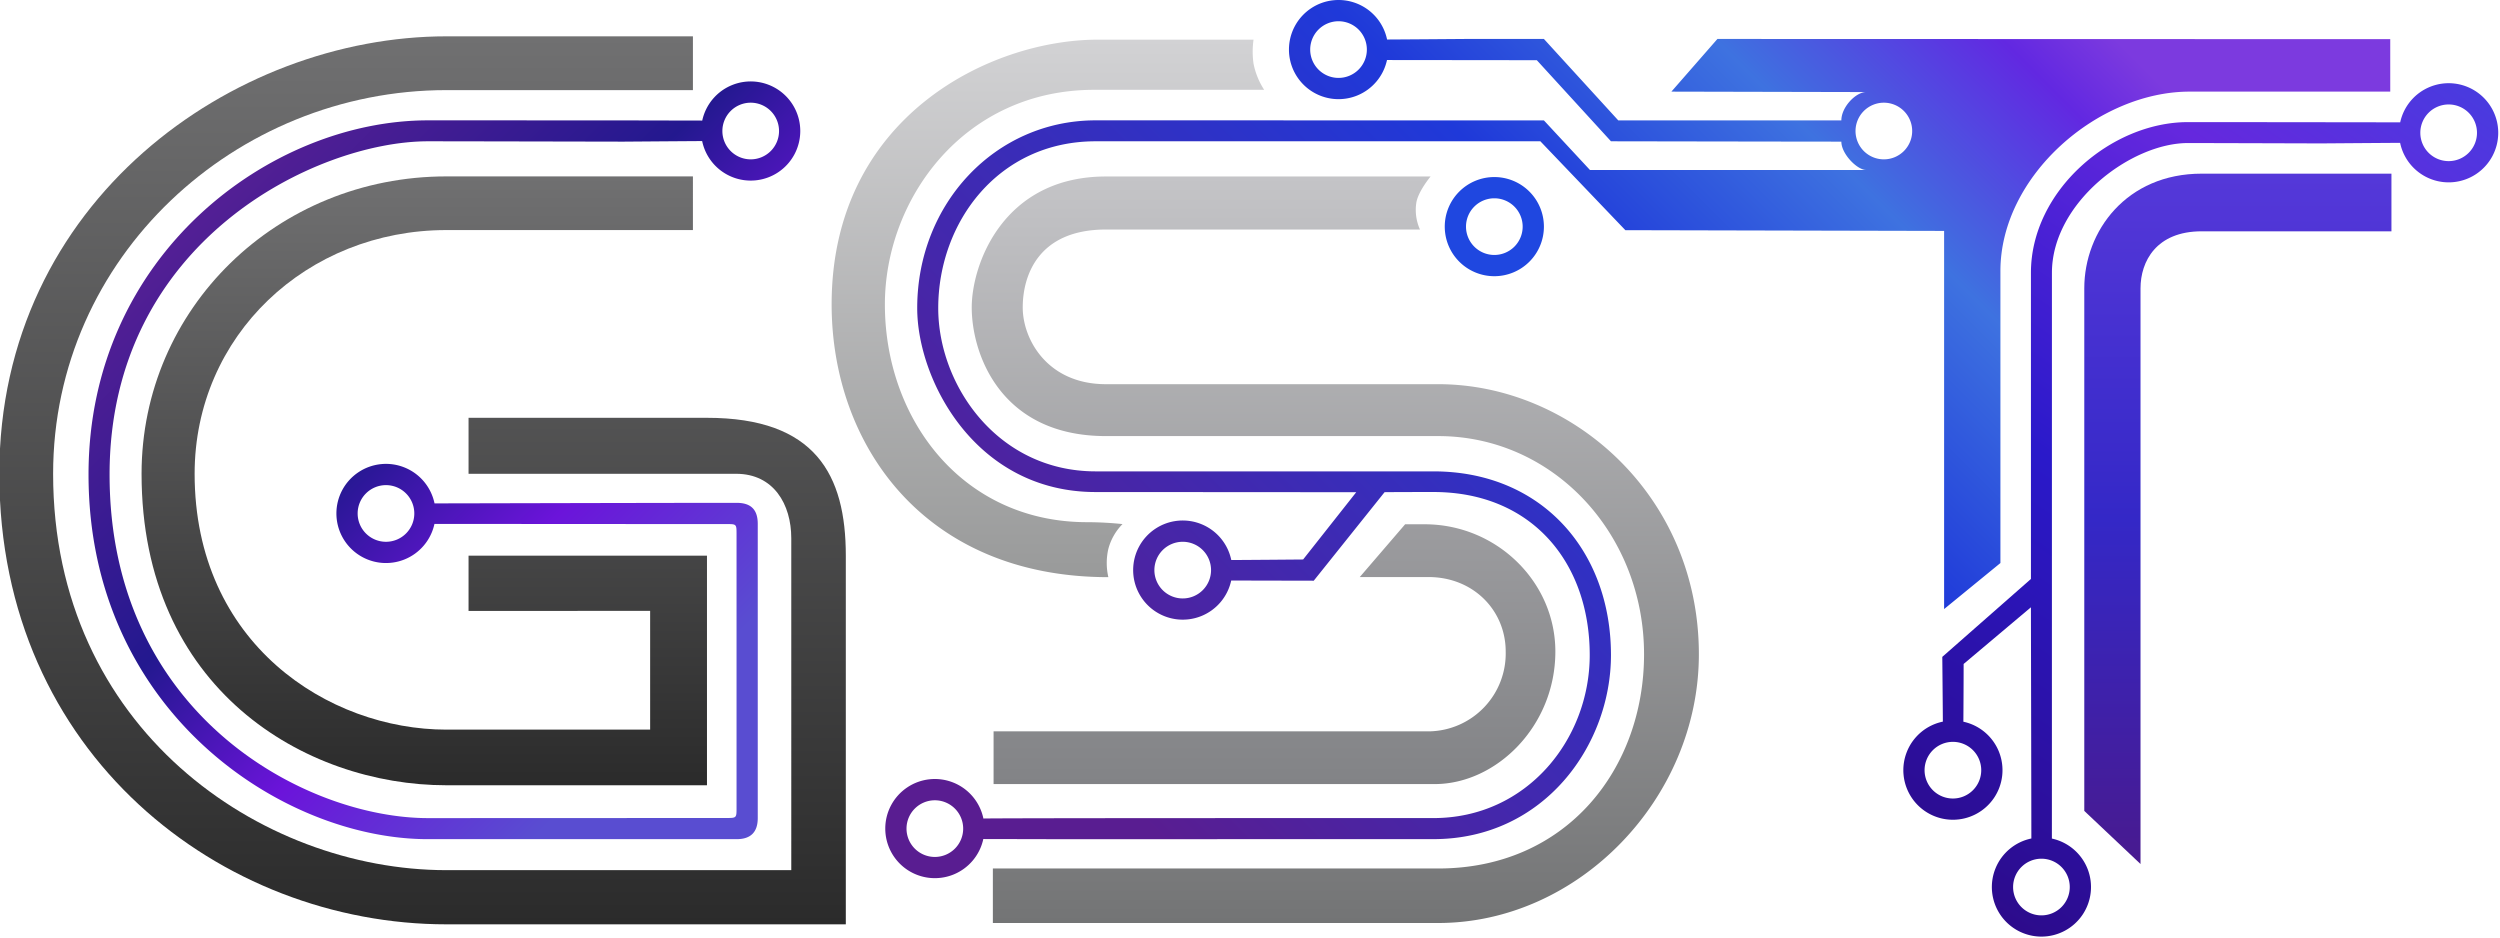
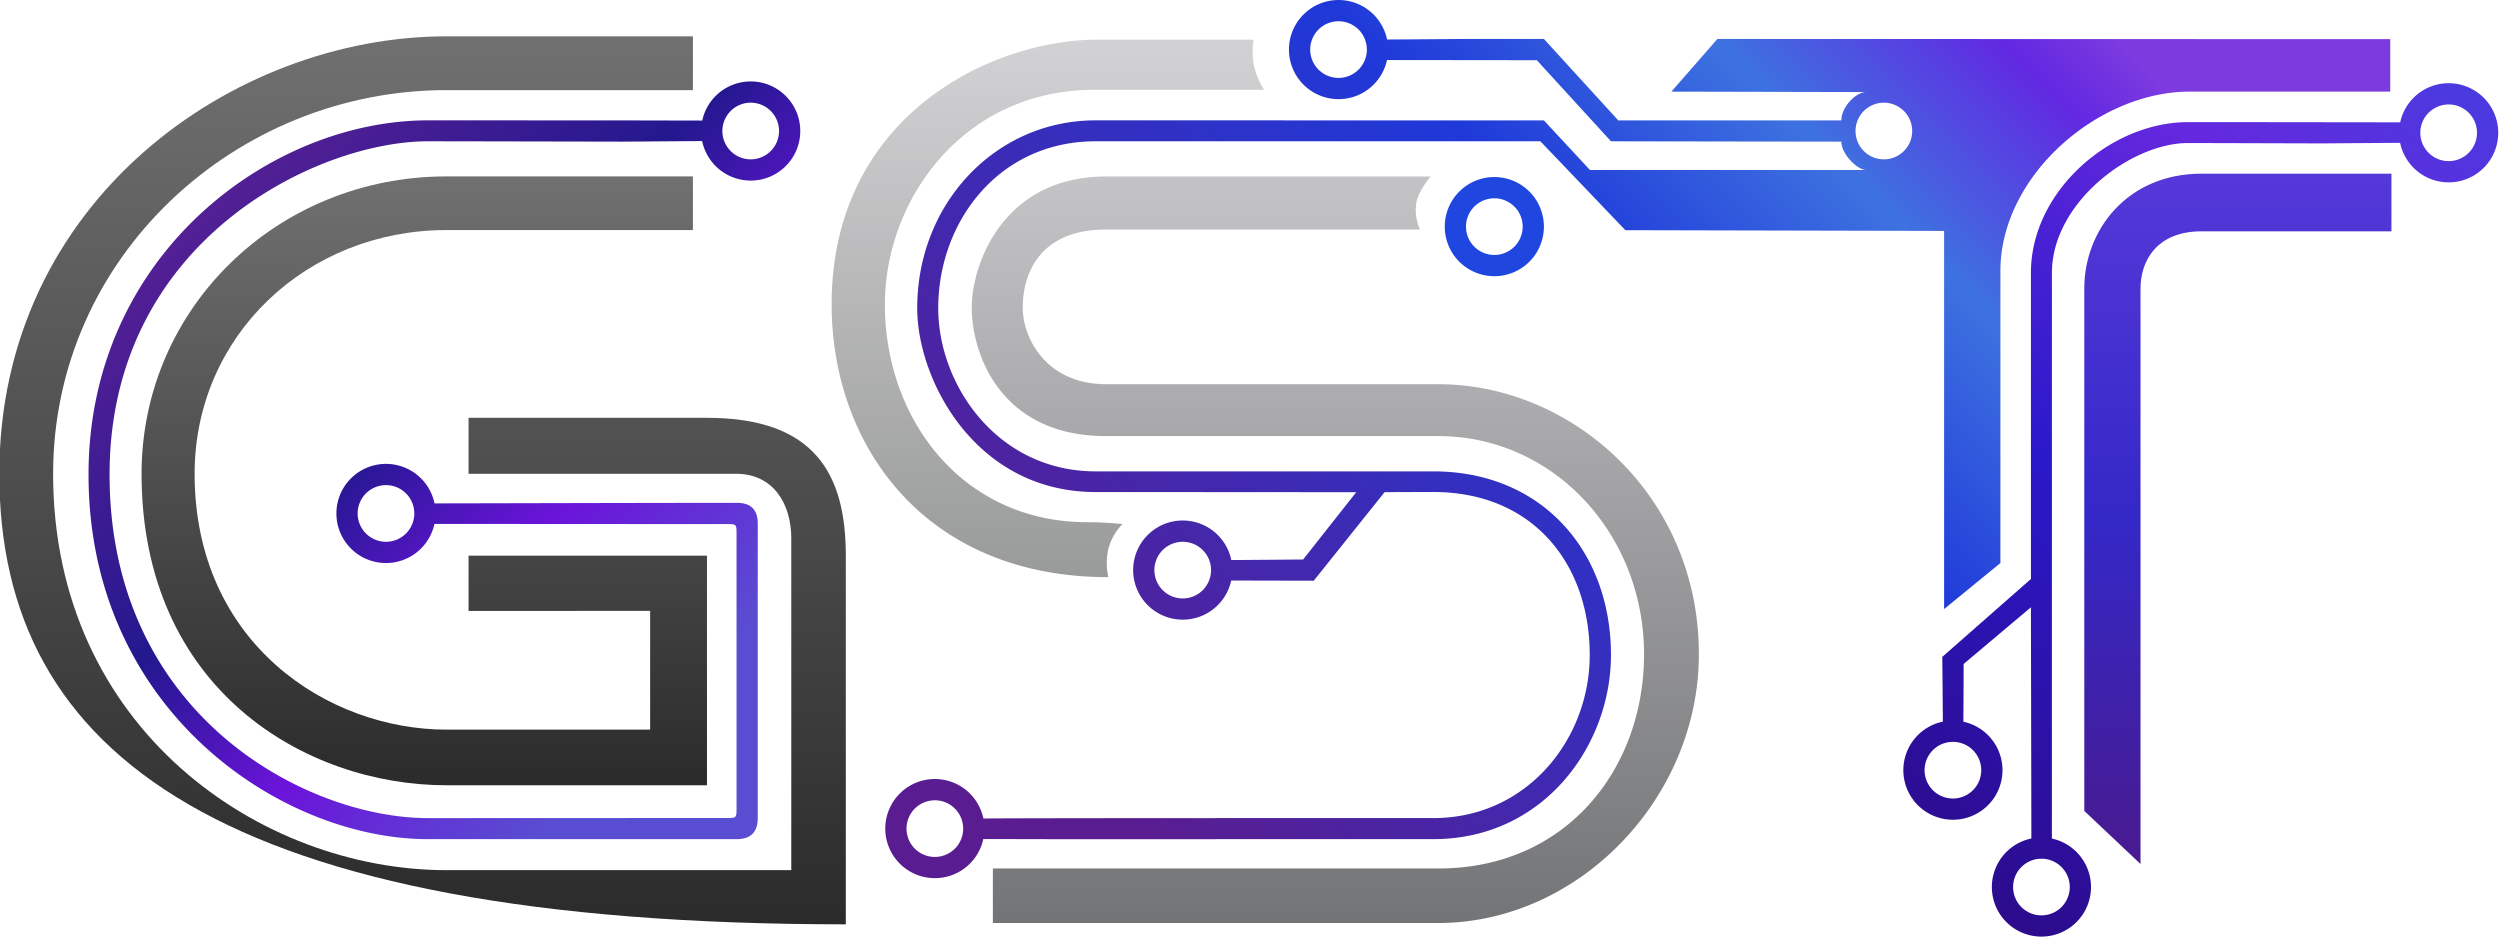
<svg xmlns="http://www.w3.org/2000/svg" xmlns:xlink="http://www.w3.org/1999/xlink" id="Logo" width="706" height="265" viewBox="0 0 706 265">
  <defs>
    <style>
      .cls-1, .cls-10, .cls-2, .cls-3, .cls-4, .cls-5, .cls-6, .cls-7, .cls-8, .cls-9 {
        fill-rule: evenodd;
      }

      .cls-1 {
        fill: url(#linear-gradient);
      }

      .cls-2 {
        fill: url(#linear-gradient-2);
      }

      .cls-3 {
        fill: url(#linear-gradient-3);
      }

      .cls-4 {
        fill: url(#linear-gradient-4);
      }

      .cls-5 {
        fill: url(#linear-gradient-5);
      }

      .cls-6 {
        fill: url(#linear-gradient-6);
      }

      .cls-7 {
        fill: #1f47e0;
      }

      .cls-8 {
        fill: url(#linear-gradient-7);
      }

      .cls-9 {
        fill: url(#linear-gradient-8);
      }

      .cls-10 {
        fill: url(#linear-gradient-9);
      }
    </style>
    <linearGradient id="linear-gradient" x1="631.969" y1="49.031" x2="631.969" y2="244" gradientUnits="userSpaceOnUse">
      <stop offset="0" stop-color="#5538d9" />
      <stop offset="0.5" stop-color="#3428c7" />
      <stop offset="1" stop-color="#481a8f" />
    </linearGradient>
    <linearGradient id="linear-gradient-2" x1="586.5" x2="338.5" y2="248" gradientUnits="userSpaceOnUse">
      <stop offset="0" stop-color="#7c3adf" />
      <stop offset="0.065" stop-color="#6228e1" />
      <stop offset="0.228" stop-color="#3e72e0" />
      <stop offset="0.427" stop-color="#1f39d9" />
      <stop offset="1" stop-color="#591d91" />
    </linearGradient>
    <linearGradient id="linear-gradient-3" x1="702.778" y1="23.5" x2="540.222" y2="264.5" gradientUnits="userSpaceOnUse">
      <stop offset="0" stop-color="#473cdf" />
      <stop offset="0.203" stop-color="#6528de" />
      <stop offset="0.542" stop-color="#2a19ca" />
      <stop offset="1" stop-color="#2d0982" />
    </linearGradient>
    <linearGradient id="linear-gradient-4" x1="359.906" y1="148.062" x2="359.906" y2="221.438" gradientUnits="userSpaceOnUse">
      <stop offset="0" stop-color="#9c9c9f" />
      <stop offset="1" stop-color="#828386" />
    </linearGradient>
    <linearGradient id="linear-gradient-5" x1="295.922" y1="11.188" x2="295.922" y2="163" gradientUnits="userSpaceOnUse">
      <stop offset="0" stop-color="#d2d2d4" />
      <stop offset="1" stop-color="#999a9a" />
    </linearGradient>
    <linearGradient id="linear-gradient-6" x1="377.078" y1="49.844" x2="377.078" y2="260.656" gradientUnits="userSpaceOnUse">
      <stop offset="0" stop-color="#c4c4c7" />
      <stop offset="1" stop-color="#737475" />
    </linearGradient>
    <linearGradient id="linear-gradient-7" x1="119.328" y1="10.25" x2="119.328" y2="261.031" gradientUnits="userSpaceOnUse">
      <stop offset="0" stop-color="#707071" />
      <stop offset="1" stop-color="#2b2b2b" />
    </linearGradient>
    <linearGradient id="linear-gradient-8" x1="119.812" y1="49.813" x2="119.812" y2="221.75" xlink:href="#linear-gradient-7" />
    <linearGradient id="linear-gradient-9" x1="25" y1="29.484" x2="226" y2="230.485" gradientUnits="userSpaceOnUse">
      <stop offset="0" stop-color="#6e2398" />
      <stop offset="0.433" stop-color="#23188f" />
      <stop offset="0.618" stop-color="#6b14da" />
      <stop offset="0.828" stop-color="#594dd1" />
      <stop offset="1" stop-color="#594dd1" />
    </linearGradient>
  </defs>
  <g id="T">
    <path id="Color_Fill_5" data-name="Color Fill 5" class="cls-1" d="M675.344,49.041H621.753c-21.23,0-33.151,16.188-33.151,32.388V229l15.881,15V81.429c0-7.586,4.426-16.109,17.27-16.109h53.591V49.041Z" />
    <path class="cls-2" d="M391.688,16.952a14,14,0,1,1,.023-5.793C393.572,11.158,414,11,414,11h22l21,23s59.234,0.014,63,0c0-3.782,4.09-8,7-8l-55-.126L485,11l190.005,0.058V25.874H618.339c-25.854,0-53.422,23.758-53.422,50.67V159l-15.9,13V65.212L459,65,435,39.9H309.408c-27.467,0-44.45,22.837-44.45,47.116,0,21.808,16.811,46.1,44.45,46.1H404.8c30.5,0,50.137,22.365,50.137,51.879,0,25.444-18.91,51.976-50.137,51.976-14.715,0-104.8.02-104.8,0.02s-21.115-.048-22.312-0.048a14,14,0,1,1,.023-5.794c6.418-.123,78.991-0.123,127.092-0.123,26.4,0,44.135-22.272,44.135-46.031,0-26.1-16.319-46.05-44.135-46.05-9.663,0-13.8.046-13.8,0.046l-20,25s-22.115-.048-23.312-0.048a14,14,0,1,1,.023-5.794C349.572,158.158,368,158,368,158l15-19s-65.265-.046-73.592-0.046c-33.916,0-50.389-31.609-50.389-51.934,0-29.556,22.094-53.034,50.389-53.034C323.749,33.986,436,34,436,34l13,14h78c-2.508,0-7-4.508-7-8-8.01,0-65.06-.1-65.06-0.1L434,17S393.093,16.952,391.688,16.952ZM264,226a8,8,0,1,1-8,8A8,8,0,0,1,264,226Zm70-73a8,8,0,1,1-8,8A8,8,0,0,1,334,153ZM378,6a8,8,0,1,1-8,8A8,8,0,0,1,378,6ZM532,29a8,8,0,1,1-8,8A8,8,0,0,1,532,29Z" />
    <path class="cls-3" d="M579.452,236.812a14,14,0,1,1-5.794-.023c0-5.254-.128-65.289-0.128-65.289l-19,16s0,6.438-.074,16.312a14,14,0,1,1-5.794-.023c0-1.861-.158-18.289-0.158-18.289l25.03-22V77.044c0-23.246,22.716-42.559,44.309-42.559,20.127,0,59.7.063,59.973,0.063a14,14,0,1,1-.023,5.793c-1.861,0-22.289.158-22.289,0.158s-32.452-.1-37.661-0.1c-16.051,0-38.379,16.847-38.379,36.64C579.46,139.133,579.46,228,579.452,236.812ZM576.5,242.5a8,8,0,1,1-8,8A8,8,0,0,1,576.5,242.5Zm115-213a8,8,0,1,1-8,8A8,8,0,0,1,691.5,29.5Zm-140,180a8,8,0,1,1-8,8A8,8,0,0,1,551.5,209.5Z" />
  </g>
  <g id="S">
-     <path id="Color_Fill_3" data-name="Color Fill 3" class="cls-4" d="M280.586,206.535h123.08A22,22,0,0,0,425.209,184c0-11.605-9.109-21.043-21.831-21.043H384l12.81-14.9h5.523c20.222,0,36.9,16.174,36.9,35.939,0,21.117-16.717,37.428-34.09,37.428H280.586V206.535ZM212,24" />
    <path id="Color_Fill_2" data-name="Color Fill 2" class="cls-5" d="M234.853,85.975c0-53.06,44.889-74.775,75.147-74.775h44a23.929,23.929,0,0,0,0,6.8,21.159,21.159,0,0,0,3,7.365H309c-36.824,0-59.108,30.874-59.108,60.61,0,32.517,21.978,61.488,57.108,61.488A100.02,100.02,0,0,1,317,148a15.672,15.672,0,0,0-4,7,17.783,17.783,0,0,0,0,7.99C260.845,162.99,234.853,125.417,234.853,85.975Z" />
    <path id="Color_Fill_4" data-name="Color Fill 4" class="cls-6" d="M404,49.841H312.311c-29.008,0-37.894,24.8-37.894,36.986,0,13.052,8.083,36.324,37.894,36.324h93.844c32.594,0,58.125,27.693,58.125,61.612,0,32.2-21.765,60.5-58.125,60.5H280.385v15.391h125.77c39.7,0,73.606-35.242,73.606-75.894,0-44.878-35.924-76.266-73.606-76.266H312.311c-16.53,0-23.492-12.666-23.492-21.67s4.365-22.006,23.492-22.006H401a13.483,13.483,0,0,1-1.057-7.383C400.354,54.185,404,49.841,404,49.841Z" />
    <path class="cls-7" d="M422,50a14,14,0,1,1-14,14A14,14,0,0,1,422,50Zm0,6a8,8,0,1,1-8,8A8,8,0,0,1,422,56Z" />
  </g>
  <g id="G">
-     <path id="Outer" class="cls-8" d="M199.65,117.989c30.651,0,39.207,16.1,39.207,38.929V261.031H126.081C62.693,261.031-.191,213.159-0.191,133.8c0-77.138,66.171-123.542,126.272-123.542h69.6V25.448h-69.6C66.485,25.448,15,72.566,15,133.8c0,71.982,58.584,111.932,111.081,111.932h97.376V152c0-9.581-4.976-18.2-15.566-18.2H132.319V117.989H199.65Z" />
+     <path id="Outer" class="cls-8" d="M199.65,117.989c30.651,0,39.207,16.1,39.207,38.929V261.031C62.693,261.031-.191,213.159-0.191,133.8c0-77.138,66.171-123.542,126.272-123.542h69.6V25.448h-69.6C66.485,25.448,15,72.566,15,133.8c0,71.982,58.584,111.932,111.081,111.932h97.376V152c0-9.581-4.976-18.2-15.566-18.2H132.319V117.989H199.65Z" />
    <path id="Color_Fill_1" data-name="Color Fill 1" class="cls-9" d="M195.677,64.969v0Zm-69.6-15.154c-47.85,0-86.1,37.268-86.1,83.987,0,60.775,46.136,87.955,86.1,87.955H199.65V156.918H132.319v15.6H183.6v33.53H126.081c-33.379,0-71.119-24.335-71.119-72.246,0-39.022,31.688-68.833,71.119-68.833h69.6V49.815h-69.6Z" />
    <path class="cls-10" d="M122.688,147.952a14,14,0,1,1,.023-5.794c6.333,0,61.676-.153,85.329-0.153,4.127,0,5.95,2.015,5.95,5.936v83.094c0,3.963-2,5.945-5.95,5.945H120.872C79.631,236.98,25,200.805,25,134.02,25,72.043,76.282,33.986,120.872,33.986,132.749,33.986,176,34,176,34s21.115,0.048,22.312.048a14,14,0,1,1-.023,5.793C196.428,39.842,176,40,176,40s-47.543-.1-55.128-0.1C89.418,39.9,30.944,68,30.944,134.02c0,68.087,55.609,97.015,89.928,97.015,11.442,0,81.3-.035,84.128-0.035,3.04,0,3,.035,3-3V151c0-3.059.04-3-3-3C181.842,148,127.892,147.952,122.688,147.952ZM212,29a8,8,0,1,1-8,8A8,8,0,0,1,212,29ZM109,137a8,8,0,1,1-8,8A8,8,0,0,1,109,137Z" />
  </g>
</svg>